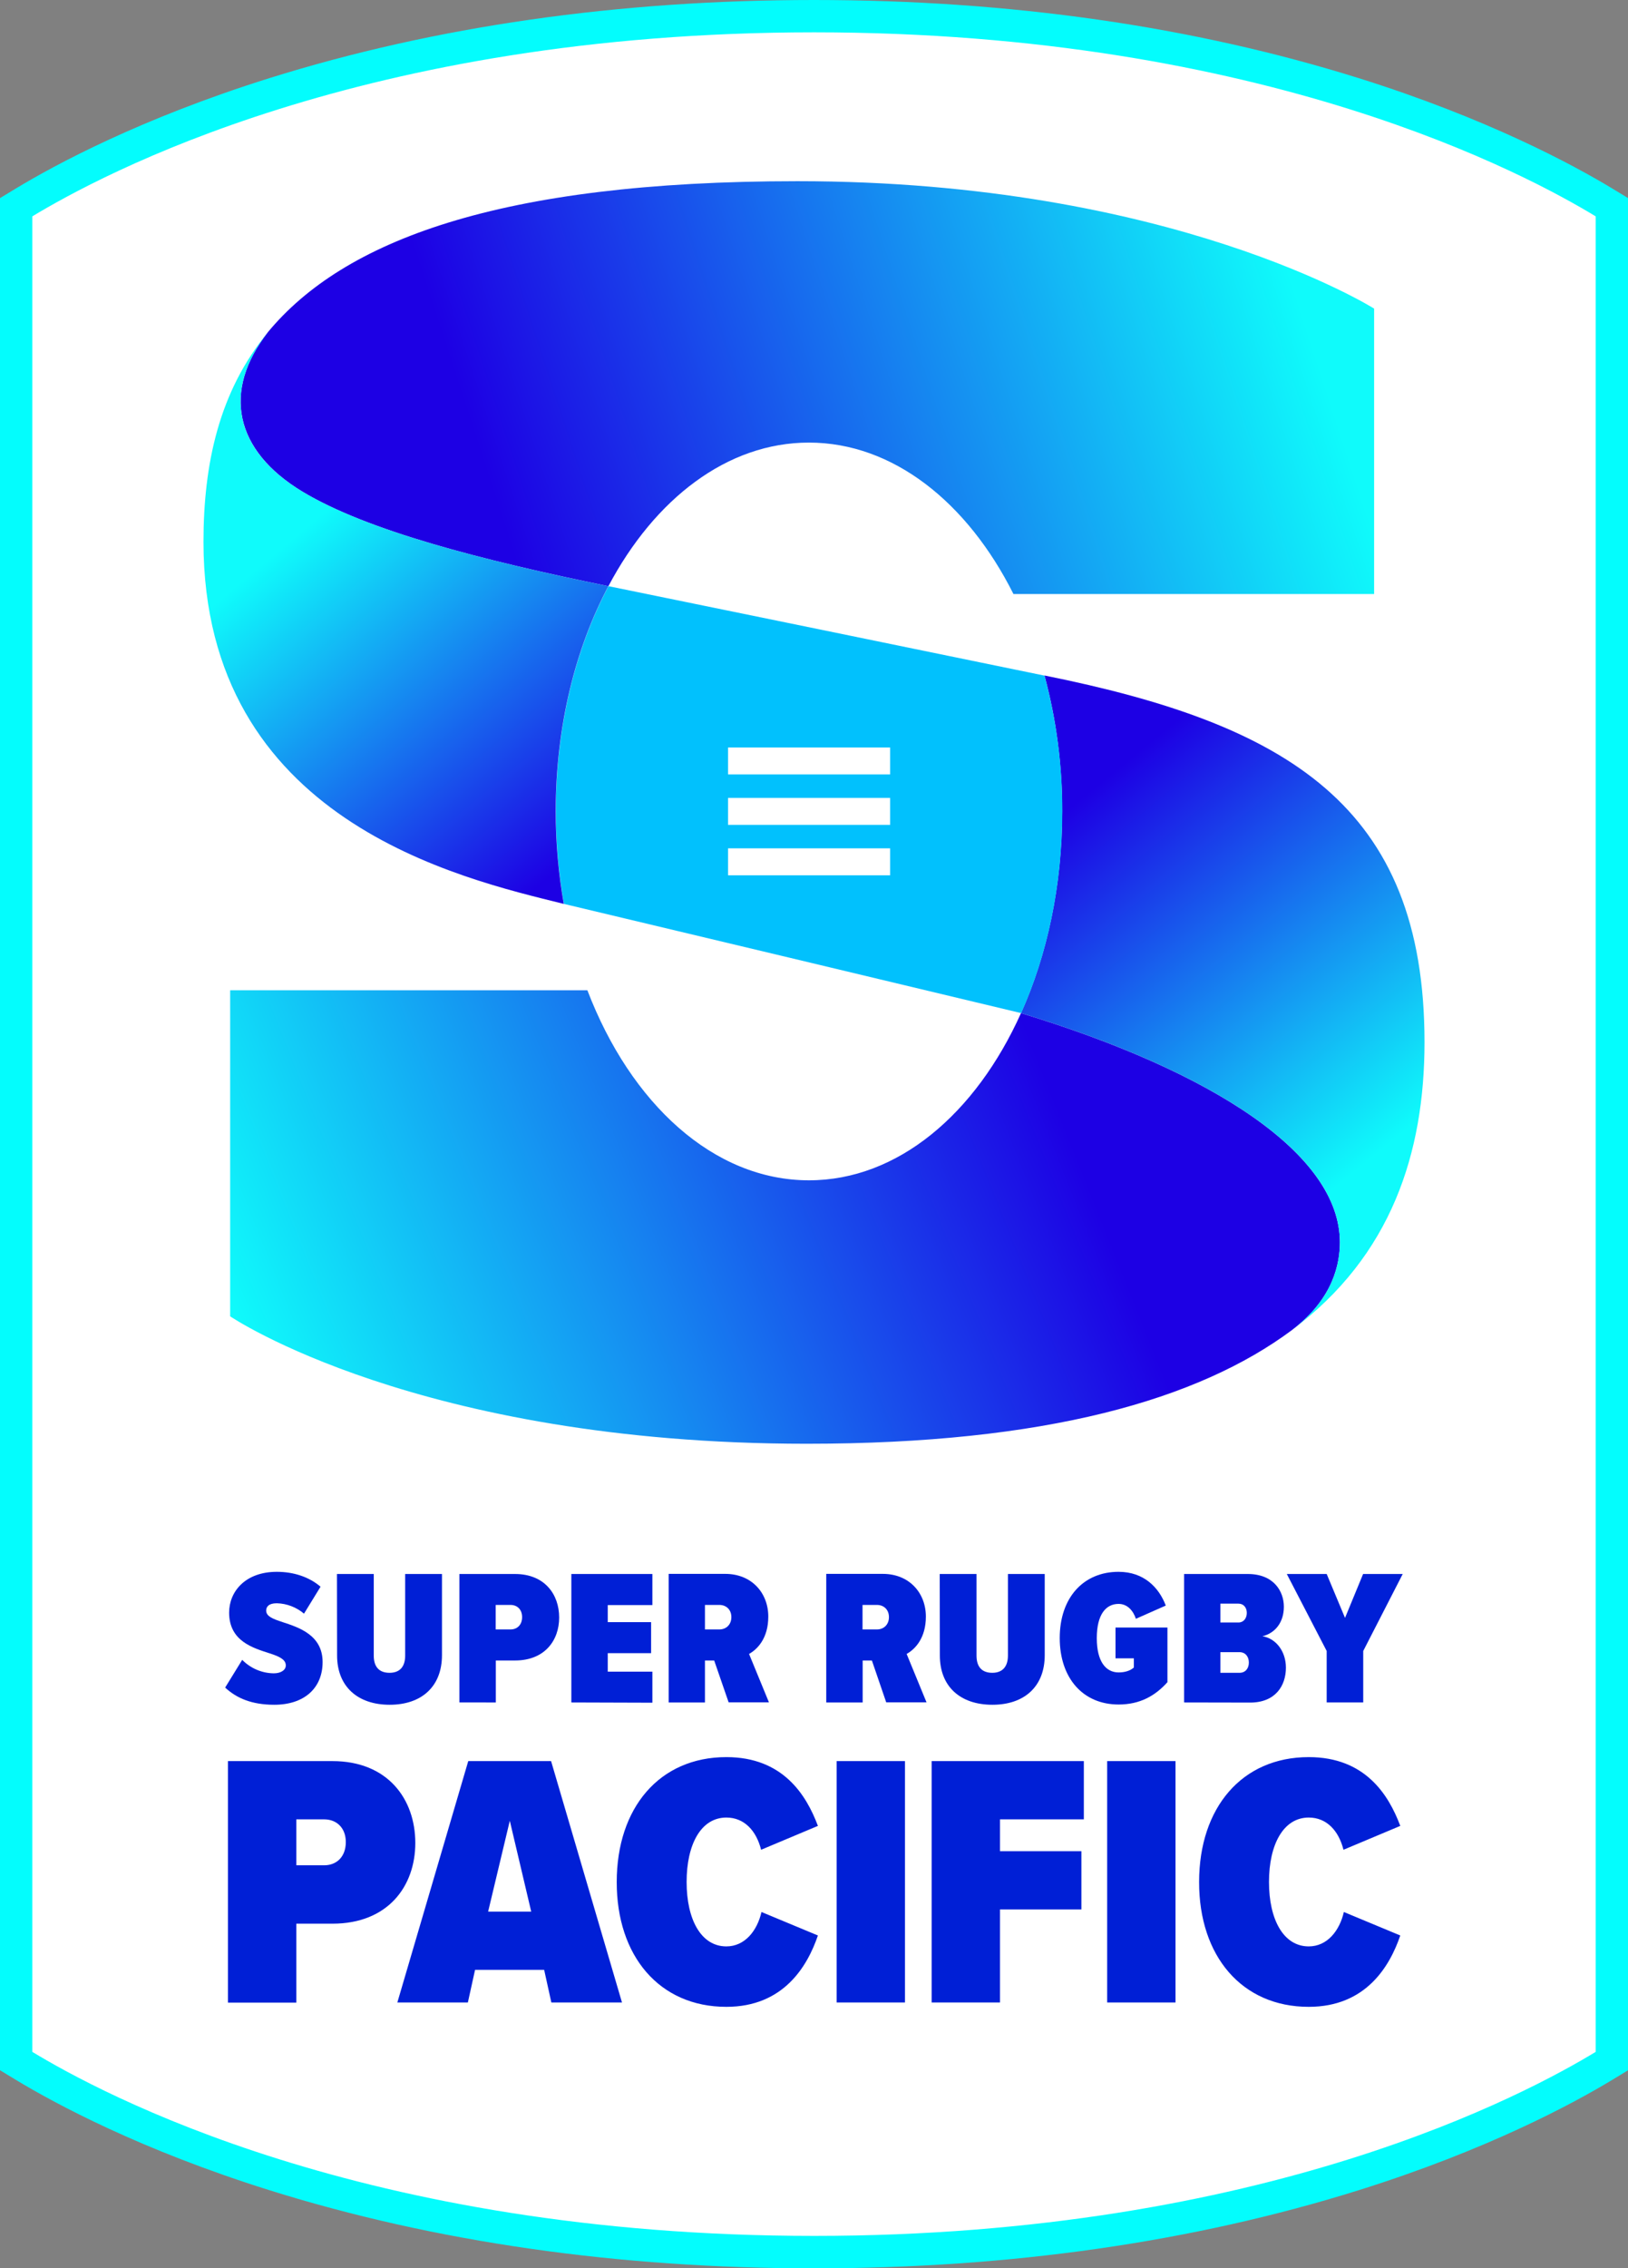
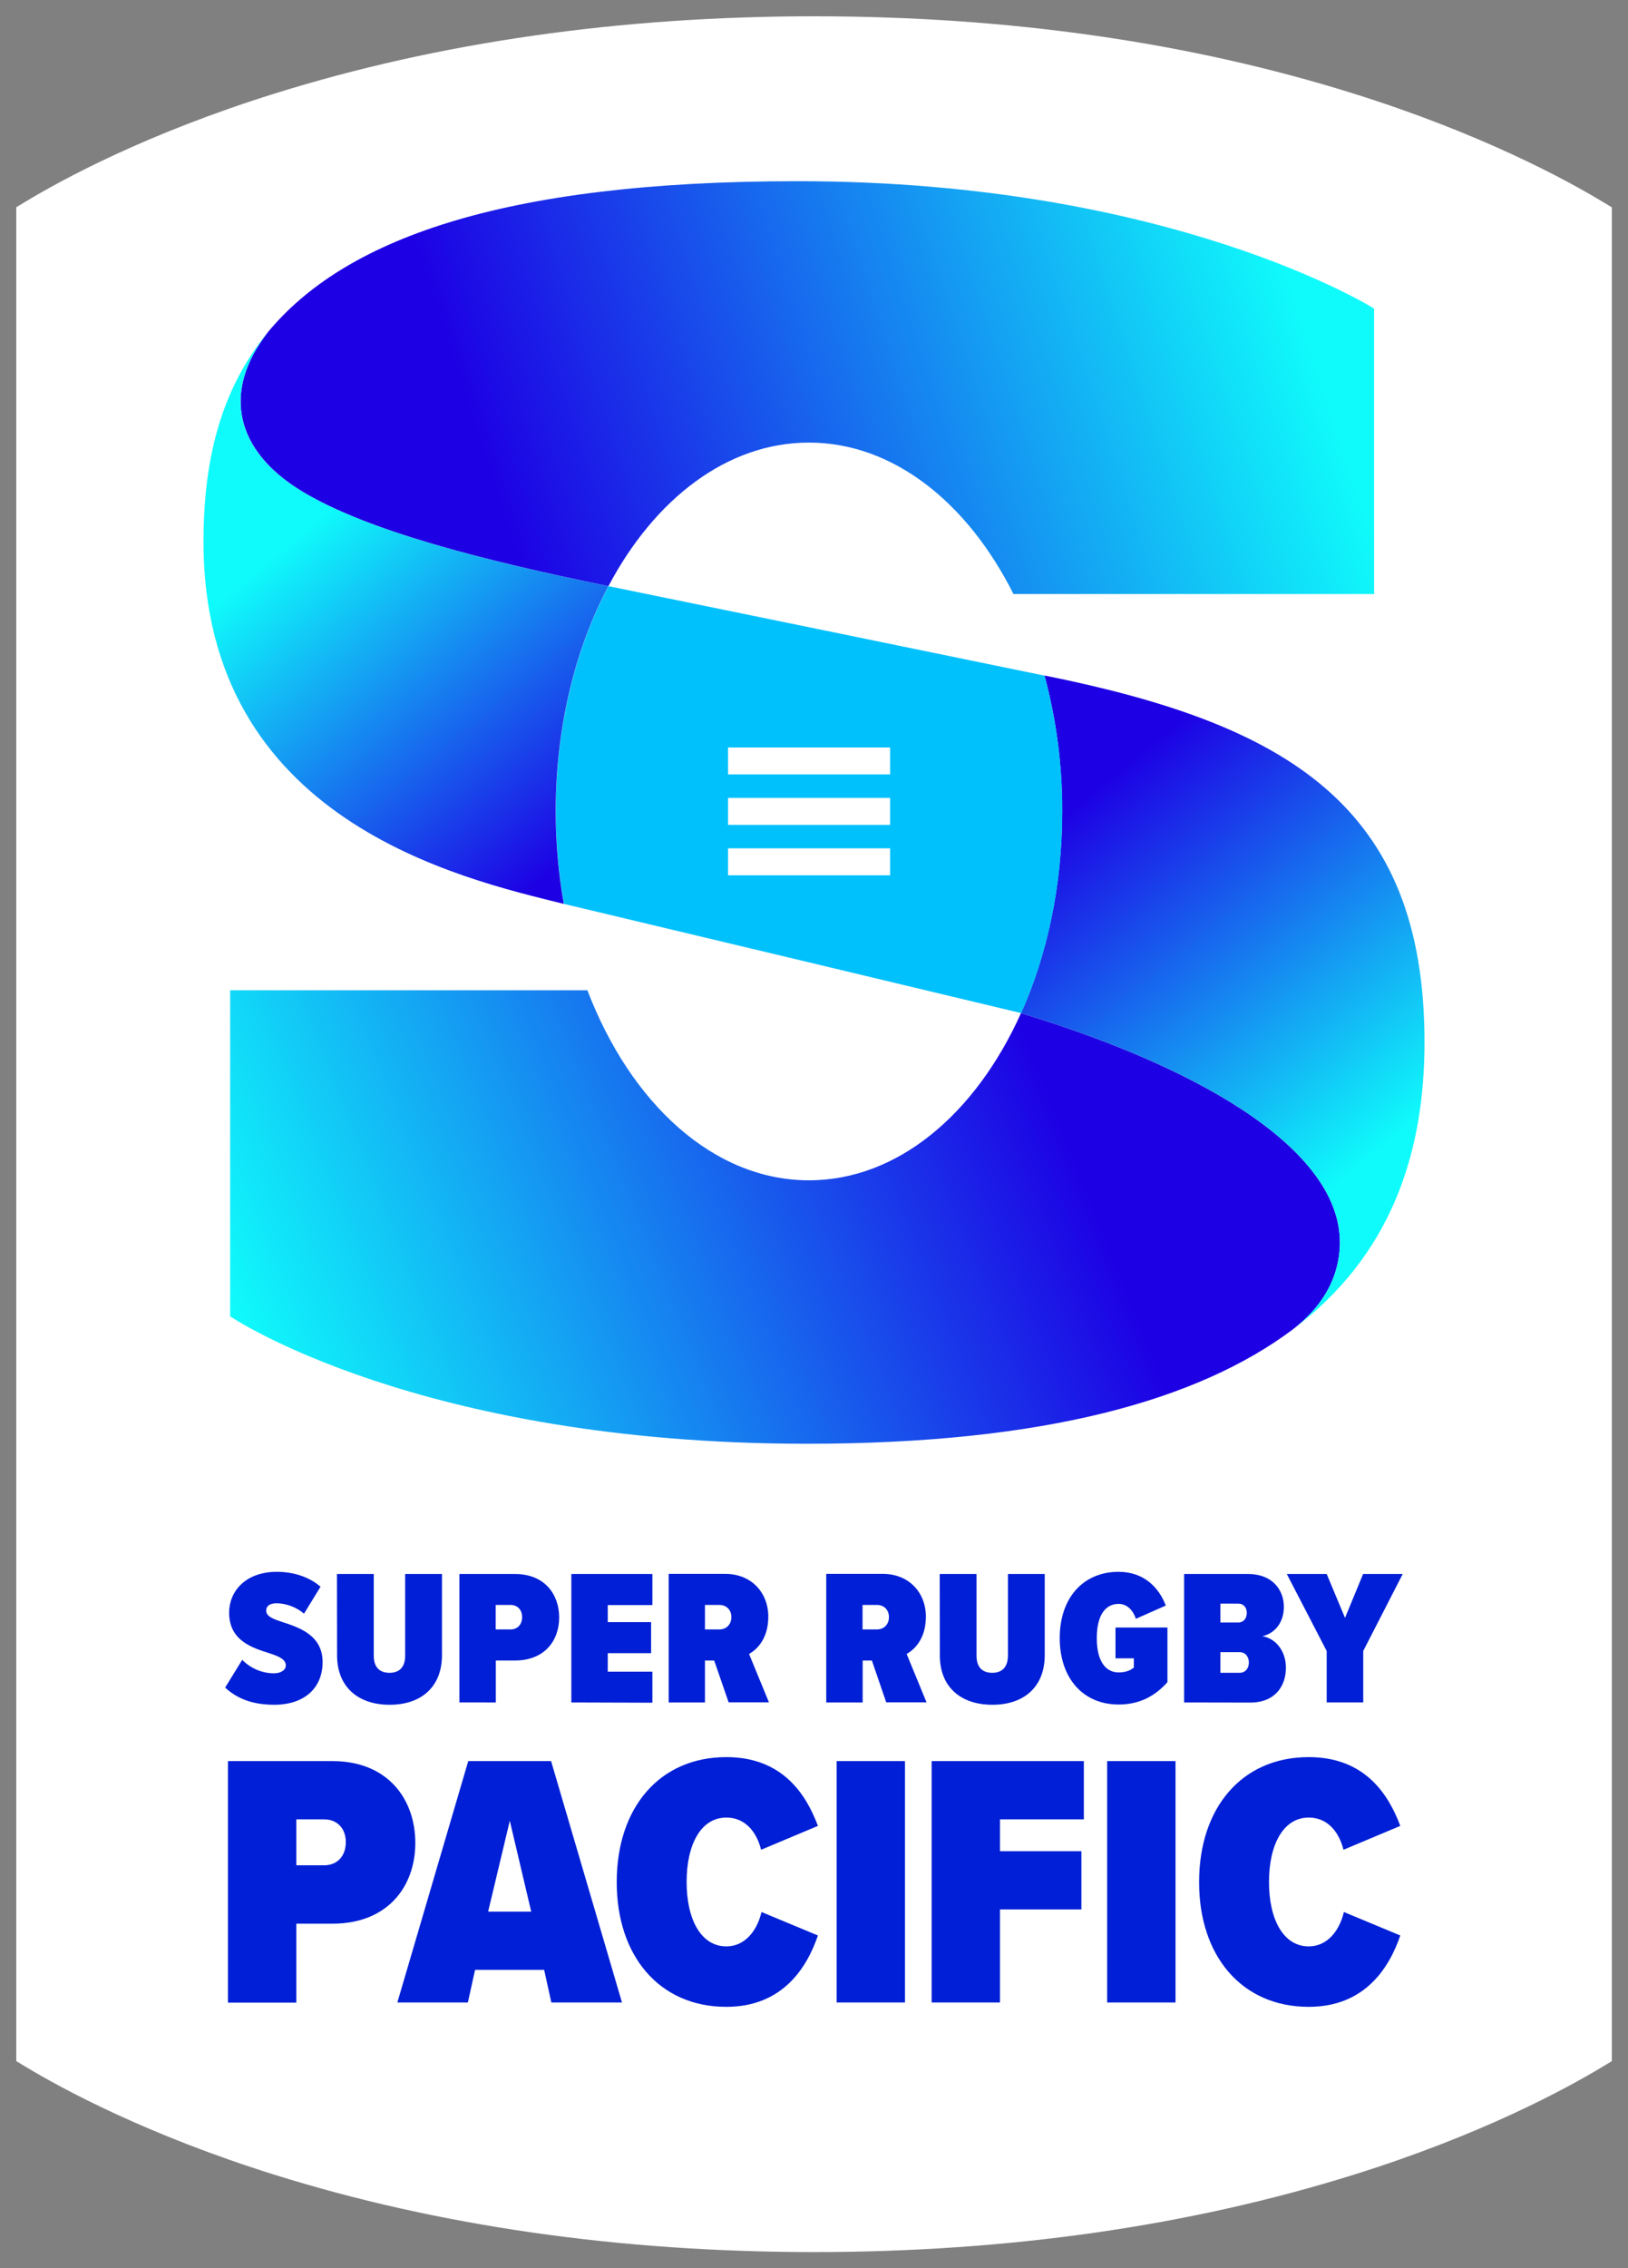
<svg xmlns="http://www.w3.org/2000/svg" version="1.1" id="Layer_1" x="0px" y="0px" viewBox="0 0 1269.7 1767.6" style="enable-background:new 0 0 1269.7 1767.6;" xml:space="preserve">
  <rect x="0" y="0" width="1269.7" height="1767.6" fill="#808080" stroke="none" />
  <style type="text/css">
	.st0{fill:#FFFFFF;}
	.st1{fill:#03FDFD;}
	.st2{fill:#001FD6;}
	.st3{fill:url(#SVGID_1_);}
	.st4{fill:url(#SVGID_00000131326002150834437970000015449593634037243307_);}
	.st5{fill:url(#SVGID_00000158023651810441524630000010727549271373872791_);}
	.st6{fill:#01C1FD;}
	.st7{fill:url(#SVGID_00000013915593862227313140000012740731637263413392_);}
</style>
  <g id="Layer_2_00000176731521599341073840000000497198030510786186_">
    <g id="Layer_1-2">
      <path class="st0" d="M634.9,1755c-151.5,0-293.1-20.3-421-60.3c-98.9-31-164.7-66.4-195.1-84.8l-6.1-3.7V161.5l6.1-3.7    c30.4-18.4,96.2-53.9,195.1-84.8c127.9-40,269.5-60.3,421-60.3S928,32.9,1055.9,73c98.9,31,164.7,66.5,195.1,84.9l6.1,3.7v1444.6    l-6.1,3.7c-30.4,18.4-96.2,53.9-195.1,84.8C928,1734.7,786.4,1755,634.9,1755z" />
-       <path class="st1" d="M634.9,25.2c352.4,0,557.1,111.6,609.6,143.4V1599c-52.5,31.8-257.2,143.4-609.6,143.4S77.8,1630.8,25.2,1599    V168.6C77.8,136.9,282.5,25.2,634.9,25.2 M634.9,0C482.1,0,339.2,20.5,210.1,60.9C109.9,92.3,43.1,128.3,12.2,147L0,154.4v1458.9    l12.2,7.4c30.9,18.7,97.7,54.7,197.9,86.1c129.1,40.4,272,60.9,424.8,60.9s295.7-20.5,424.8-60.9c100.2-31.4,167-67.4,197.9-86.1    l12.2-7.4V154.4l-12.2-7.4c-30.9-18.7-97.7-54.7-197.9-86.1C930.6,20.5,787.6,0,634.9,0z" />
      <path class="st2" d="M177.8,1560.5v-188.1h81.5c43.1,0,64.6,29.6,64.6,63.8c0,33.8-21.4,62.9-64.6,62.9h-28.2v61.5H177.8z     M252.8,1417.8h-21.7v35.8h21.7c9.9,0,16.9-6.8,16.9-18.1C269.7,1424.6,262.7,1417.8,252.8,1417.8L252.8,1417.8z M430,1560.5    l-5.6-25.4h-53.9l-5.6,25.4h-55l55.3-188.1h64.6l55.3,188.1H430z M397.6,1418.9l-16.9,70.8h33.6L397.6,1418.9z M481,1466.6    c0-57.8,33.3-97.3,85.5-97.3c44,0,62.3,29.3,71.4,53.6l-44.3,18.6c-3.7-14.7-13-25.1-27.1-25.1c-19.8,0-31,20.9-31,50.2    s11.3,50.2,31,50.2c14.4,0,24-12.1,27.4-26.8l44,18.3c-8.2,24-26.8,55.6-71.4,55.6C514.2,1563.9,480.9,1524.2,481,1466.6    L481,1466.6z M652.5,1560.5v-188.1h53.3v188.1L652.5,1560.5z M726.6,1560.5v-188.1h118.7v45.4h-65.4v24.8h63.5v45.4h-63.5v72.5    L726.6,1560.5z M863.5,1560.5v-188.1h53.3v188.1L863.5,1560.5z M935.2,1466.6c0-57.8,33.3-97.3,85.5-97.3    c44,0,62.3,29.3,71.4,53.6l-44.3,18.6c-3.7-14.7-13-25.1-27.1-25.1c-19.7,0-31,20.9-31,50.2s11.3,50.2,31,50.2    c14.4,0,24-12.1,27.4-26.8l44,18.3c-8.2,24-26.8,55.6-71.4,55.6C968.4,1563.9,935.1,1524.2,935.2,1466.6L935.2,1466.6z" />
      <path class="st2" d="M188.9,1293.5c6.5,6.6,15.3,10.4,24.6,10.5c5.4,0,9.4-2.4,9.4-6.2c0-4.3-4.5-6.8-12.4-9.3    c-12.9-4.2-31.8-9.4-31.8-31.8c0-16.4,12.6-31.8,37.2-31.8c13.2,0,25.2,4,34.1,11.6l-12.9,21c-5.9-5-13.4-7.9-21.2-8.1    c-6.3,0-8.3,2.7-8.3,5.7c0,4.2,4.4,6.3,12.8,9c12.9,4.2,31.2,10.2,31.2,31.1c0,20.4-14.4,33.3-37.7,33.3c-17.3,0-29.3-5-38.3-13.4    L188.9,1293.5z" />
      <path class="st2" d="M262.8,1226.6h28.7v63.6c0,8.3,3.8,13.4,12.3,13.4c8.3,0,12.2-5.1,12.2-13.4v-63.6h28.7v63.3    c0,24.3-15.8,38.6-40.8,38.6s-41-14.3-41-38.4L262.8,1226.6z" />
      <path class="st2" d="M358.3,1326.7v-100.1h43.4c23,0,34.4,15.8,34.4,33.9c0,18-11.4,33.5-34.4,33.5h-15v32.7H358.3z M398.2,1250.7    h-11.6v19.1h11.6c5.2,0,9-3.6,9-9.6C407.2,1254.3,403.4,1250.7,398.2,1250.7L398.2,1250.7z" />
      <path class="st2" d="M445.6,1326.7v-100.1h63.2v24.2H474v13.3h33.8v24.2H474v14.4h34.8v24.2L445.6,1326.7z" />
      <path class="st2" d="M568.3,1326.7L557,1294h-7.2v32.7h-28.3v-100.2h44.1c20.7,0,33.6,14.9,33.6,33.3c0,16.8-8.4,25.4-15,29.1    l15.5,37.7H568.3z M561.1,1250.7h-11.3v19.1h11.3c5.1,0,9.3-3.6,9.3-9.6S566.2,1250.7,561.1,1250.7L561.1,1250.7z" />
      <path class="st2" d="M691.2,1326.7L680,1294h-7.2v32.7h-28.4v-100.2h44.1c20.7,0,33.6,14.9,33.6,33.3c0,16.8-8.4,25.4-15,29.1    l15.5,37.7H691.2z M684,1250.7h-11.3v19.1H684c5.1,0,9.3-3.6,9.3-9.6S689.1,1250.7,684,1250.7L684,1250.7z" />
      <path class="st2" d="M732.9,1226.6h28.7v63.6c0,8.3,3.8,13.4,12.3,13.4c8.2,0,12.2-5.1,12.2-13.4v-63.6h28.7v63.3    c0,24.3-15.8,38.6-40.8,38.6c-25.2,0-41-14.3-41-38.4L732.9,1226.6z" />
      <path class="st2" d="M872.4,1224.9c19.7,0,31.5,12.2,36.8,26.3l-23.3,10.3c-2.1-6.3-6.6-11.6-13.5-11.6c-9.8,0-17,8.1-17,26.7    c0,18.4,7.2,26.7,17,26.7c5,0,9-1.3,11.9-3.8v-7.2H870v-24h40.5v42.6c-9.6,10.7-21.5,17.4-38.1,17.4c-27.8,0-45.9-20.6-45.9-51.8    C826.5,1245.2,844.8,1224.9,872.4,1224.9z" />
      <path class="st2" d="M923.5,1326.7v-100.1h49.7c20.1,0,28.1,13.4,28.1,25.5c0,12.5-7.1,20.7-16.7,23c10.5,1.7,18.3,11.7,18.3,24.5    c0,14.1-8.2,27.2-27.9,27.2L923.5,1326.7z M951.8,1264.4h14.1c3.9,0,6.5-3.2,6.5-7.5c0-4.1-2.5-7.2-6.5-7.2h-14.1V1264.4z     M951.8,1303.6h14.9c4.5,0,7.3-3.3,7.3-8s-2.8-8.1-7.3-8.1h-14.9V1303.6z" />
      <path class="st2" d="M1034.7,1326.7v-40.1l-31.1-60h31.1l14.3,34.2l14.1-34.2h30.9l-30.8,60v40.1H1034.7z" />
      <linearGradient id="SVGID_1_" gradientUnits="userSpaceOnUse" x1="1007.953" y1="1546.891" x2="396.663" y2="1347.351" gradientTransform="matrix(1 0 0 -1 0 1768)">
        <stop offset="0" style="stop-color:#0FFBFB" />
        <stop offset="1" style="stop-color:#1D00E4" />
      </linearGradient>
      <path class="st3" d="M235.8,383.1c50.3,30.3,139.2,53.3,238.7,73.7c36.1-68.1,92.7-111.9,156.4-111.9c65.5,0,123.6,46.5,159.5,118    h281.3V240.5c0,0-157.5-99.3-449.7-99.3c-233.7,0-354.3,46.7-413.1,117.7C173.1,304.8,182.9,351.1,235.8,383.1z" />
      <linearGradient id="SVGID_00000152967810024916072720000016467166364791491472_" gradientUnits="userSpaceOnUse" x1="197.8" y1="700.181" x2="809.09" y2="944.061" gradientTransform="matrix(1 0 0 -1 0 1768)">
        <stop offset="0" style="stop-color:#0FFBFB" />
        <stop offset="1" style="stop-color:#1D00E4" />
      </linearGradient>
      <path style="fill:url(#SVGID_00000152967810024916072720000016467166364791491472_);" d="M1045,968.1c0-68.8-99.2-133-248.7-178.6    c-35.3,78.5-96.1,130.3-165.4,130.3c-74.3,0-139-59.8-172.8-148.1H179.5v254.1c0,0,146.2,99.3,449.7,99.3    c186.5,0,305.3-34.3,378.3-88.5c0.2-0.1,0.3-0.3,0.5-0.4C1040.4,1011.6,1045,983.8,1045,968.1z" />
      <linearGradient id="SVGID_00000088123330367696732710000015004864593719263384_" gradientUnits="userSpaceOnUse" x1="1076.487" y1="871.254" x2="848.447" y2="1149.974" gradientTransform="matrix(1 0 0 -1 0 1768)">
        <stop offset="0" style="stop-color:#0FFBFB" />
        <stop offset="1" style="stop-color:#1D00E4" />
      </linearGradient>
      <path style="fill:url(#SVGID_00000088123330367696732710000015004864593719263384_);" d="M1111,812.2    c0-184.5-107.2-247.8-296.4-285.8c9.3,34.5,13.9,70.1,13.8,105.9c0,58-11.8,112-32.1,157.2C945.9,835.1,1045,899.3,1045,968.1    c0,15.8-4.6,43.5-37.1,68.1c-0.2,0.1-0.3,0.3-0.5,0.4C1085.3,978.7,1111,898.1,1111,812.2z" />
      <path class="st6" d="M814.6,526.5c-22-4.6-326.5-67-340-69.7c-25.8,48.6-41.1,109.5-41.1,175.5c0,24.2,2.1,48.3,6.3,72.1    c31.7,7.5,318.8,76,356.6,85.1c20.3-45.2,32.1-99.2,32.1-157.2C828.6,596.6,823.9,561,814.6,526.5z M694.1,682.1H567.8v-21h126.4    V682.1z M694.1,642.8H567.8v-21h126.4V642.8z M694.1,603.5H567.8v-21h126.4V603.5z" />
      <linearGradient id="SVGID_00000114776317241025799810000004898580853753663902_" gradientUnits="userSpaceOnUse" x1="245.984" y1="1363.003" x2="458.184" y2="1109.623" gradientTransform="matrix(1 0 0 -1 0 1768)">
        <stop offset="0" style="stop-color:#0FFBFB" />
        <stop offset="1" style="stop-color:#1D00E4" />
      </linearGradient>
      <path style="fill:url(#SVGID_00000114776317241025799810000004898580853753663902_);" d="M439.7,704.4    c-4.2-23.8-6.3-47.9-6.3-72.1c0-66.1,15.3-127,41.1-175.5c-99.5-20.4-188.4-43.4-238.7-73.7c-53-31.9-62.8-78.3-26.8-124.2    c-38.2,46.2-50.3,102.7-50.3,163.4C158.8,639.7,359.4,684.5,439.7,704.4z" />
    </g>
  </g>
</svg>